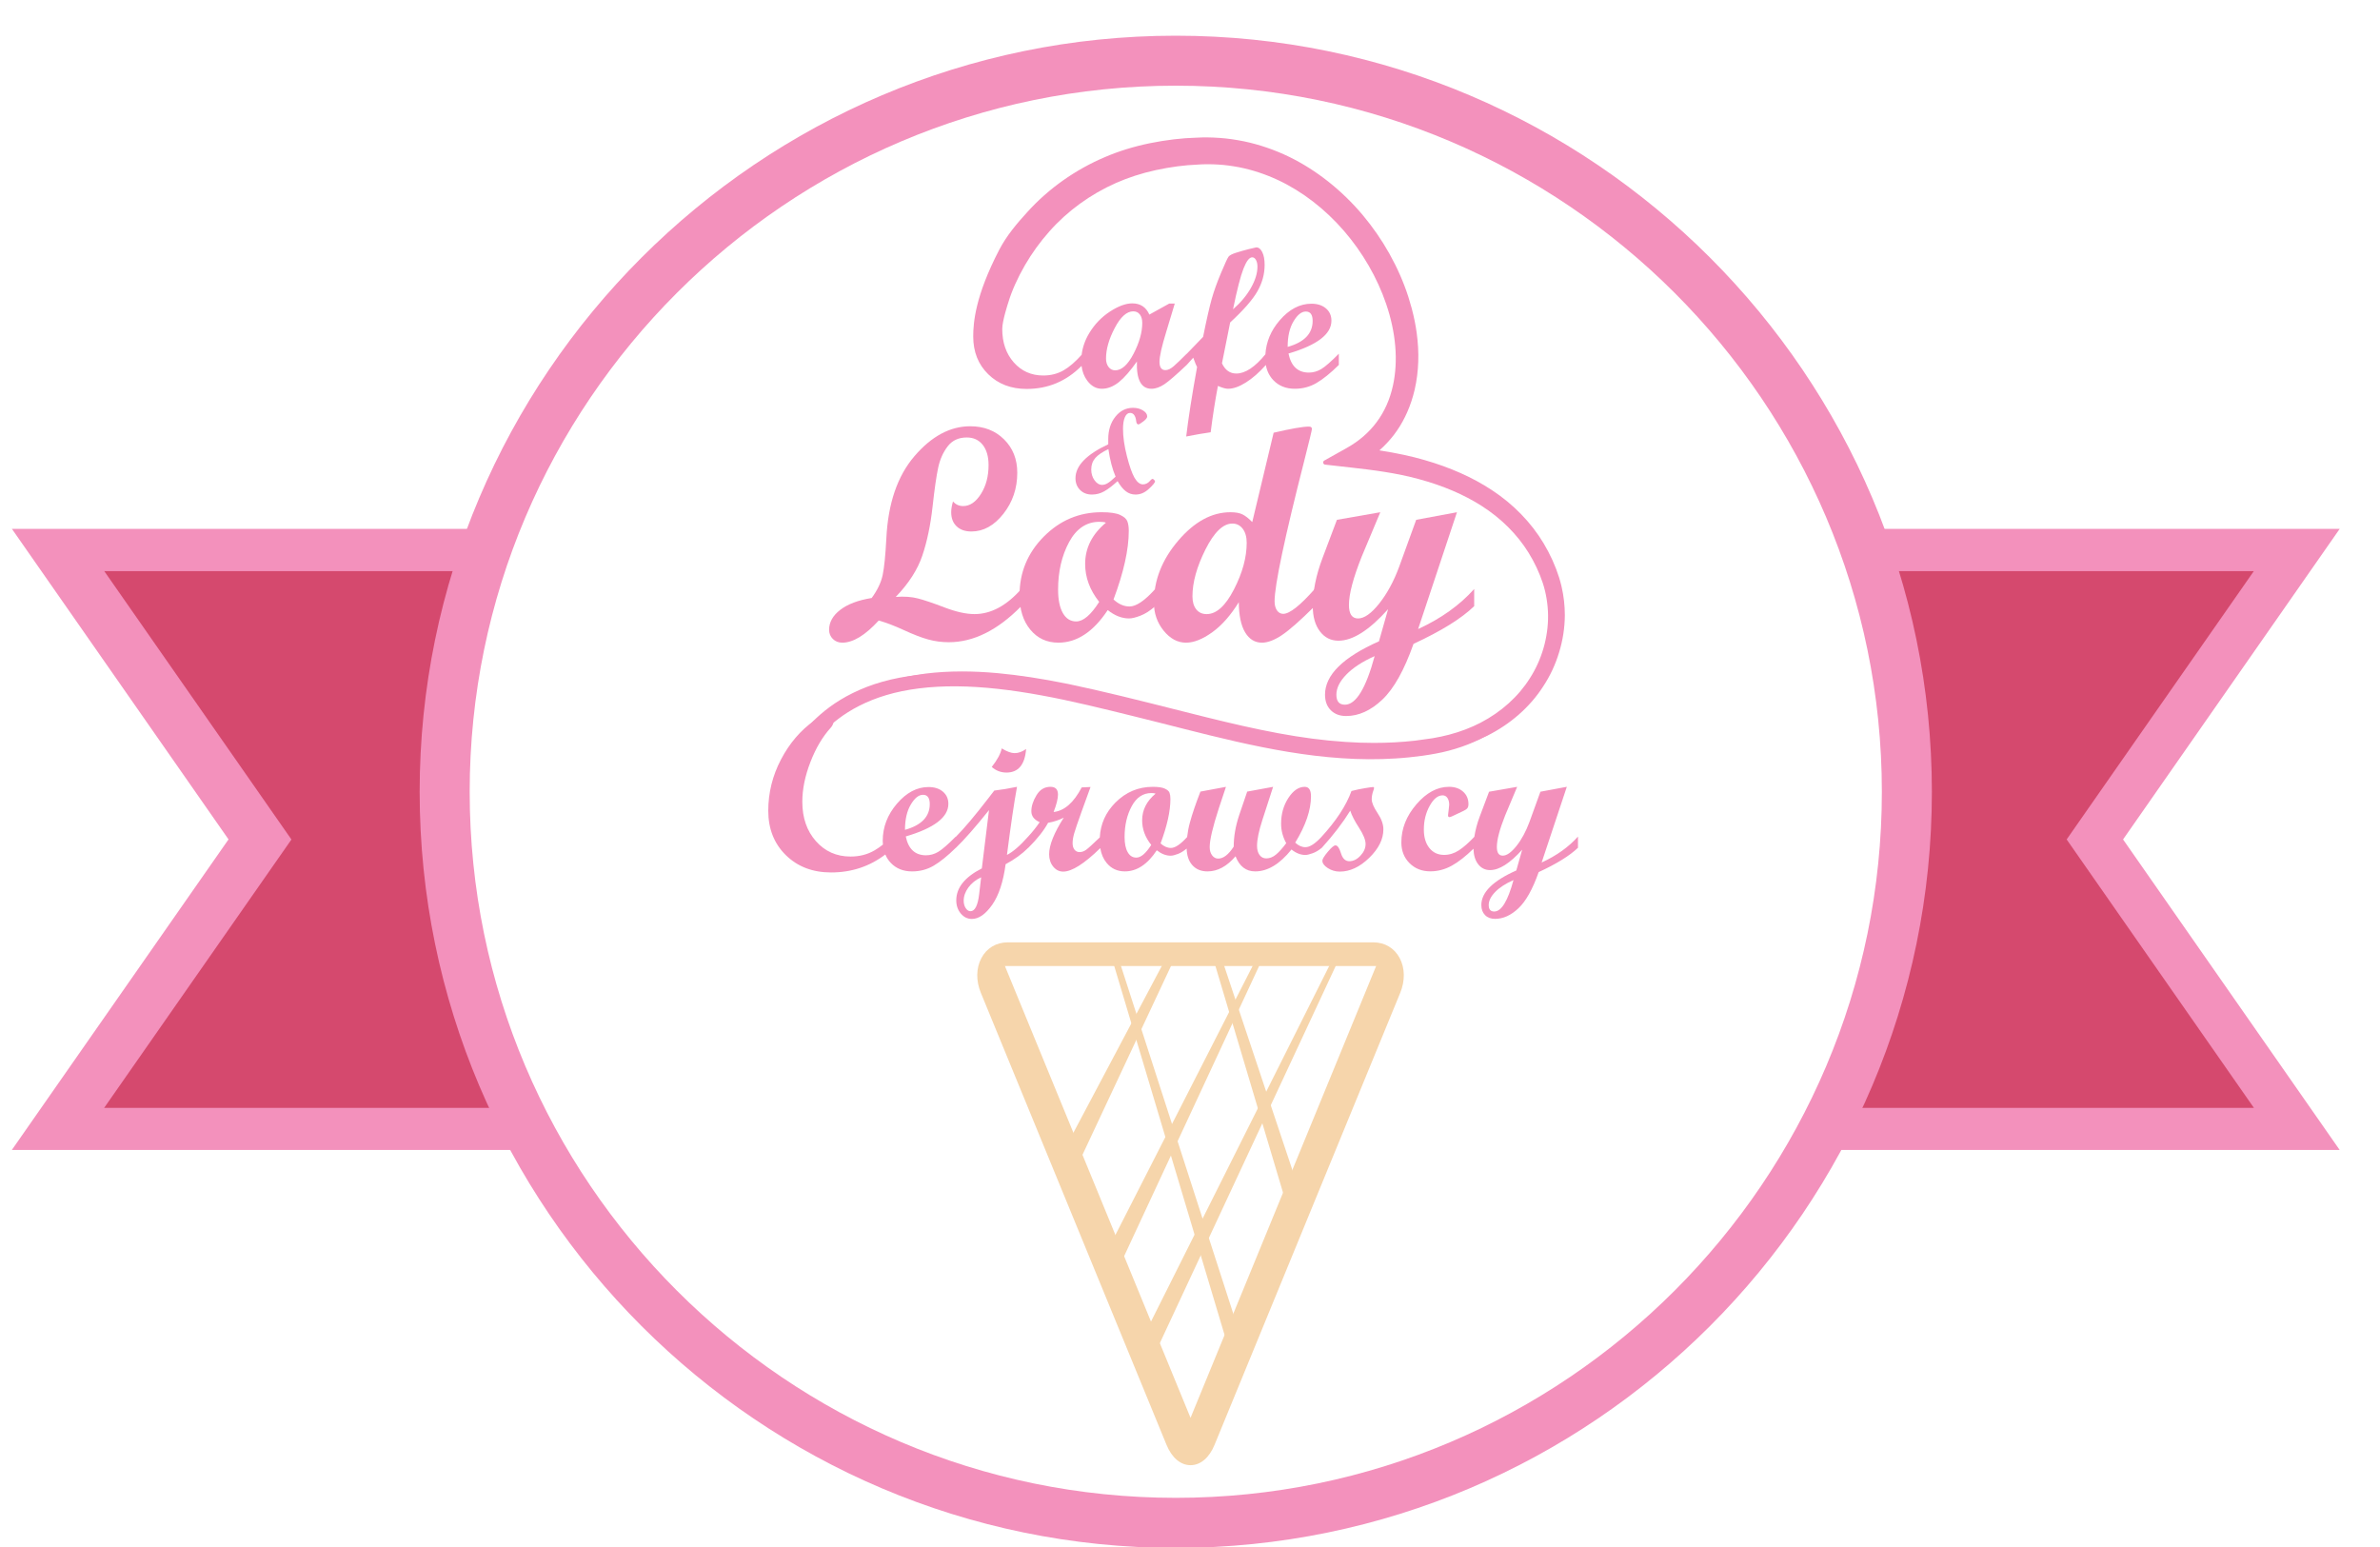
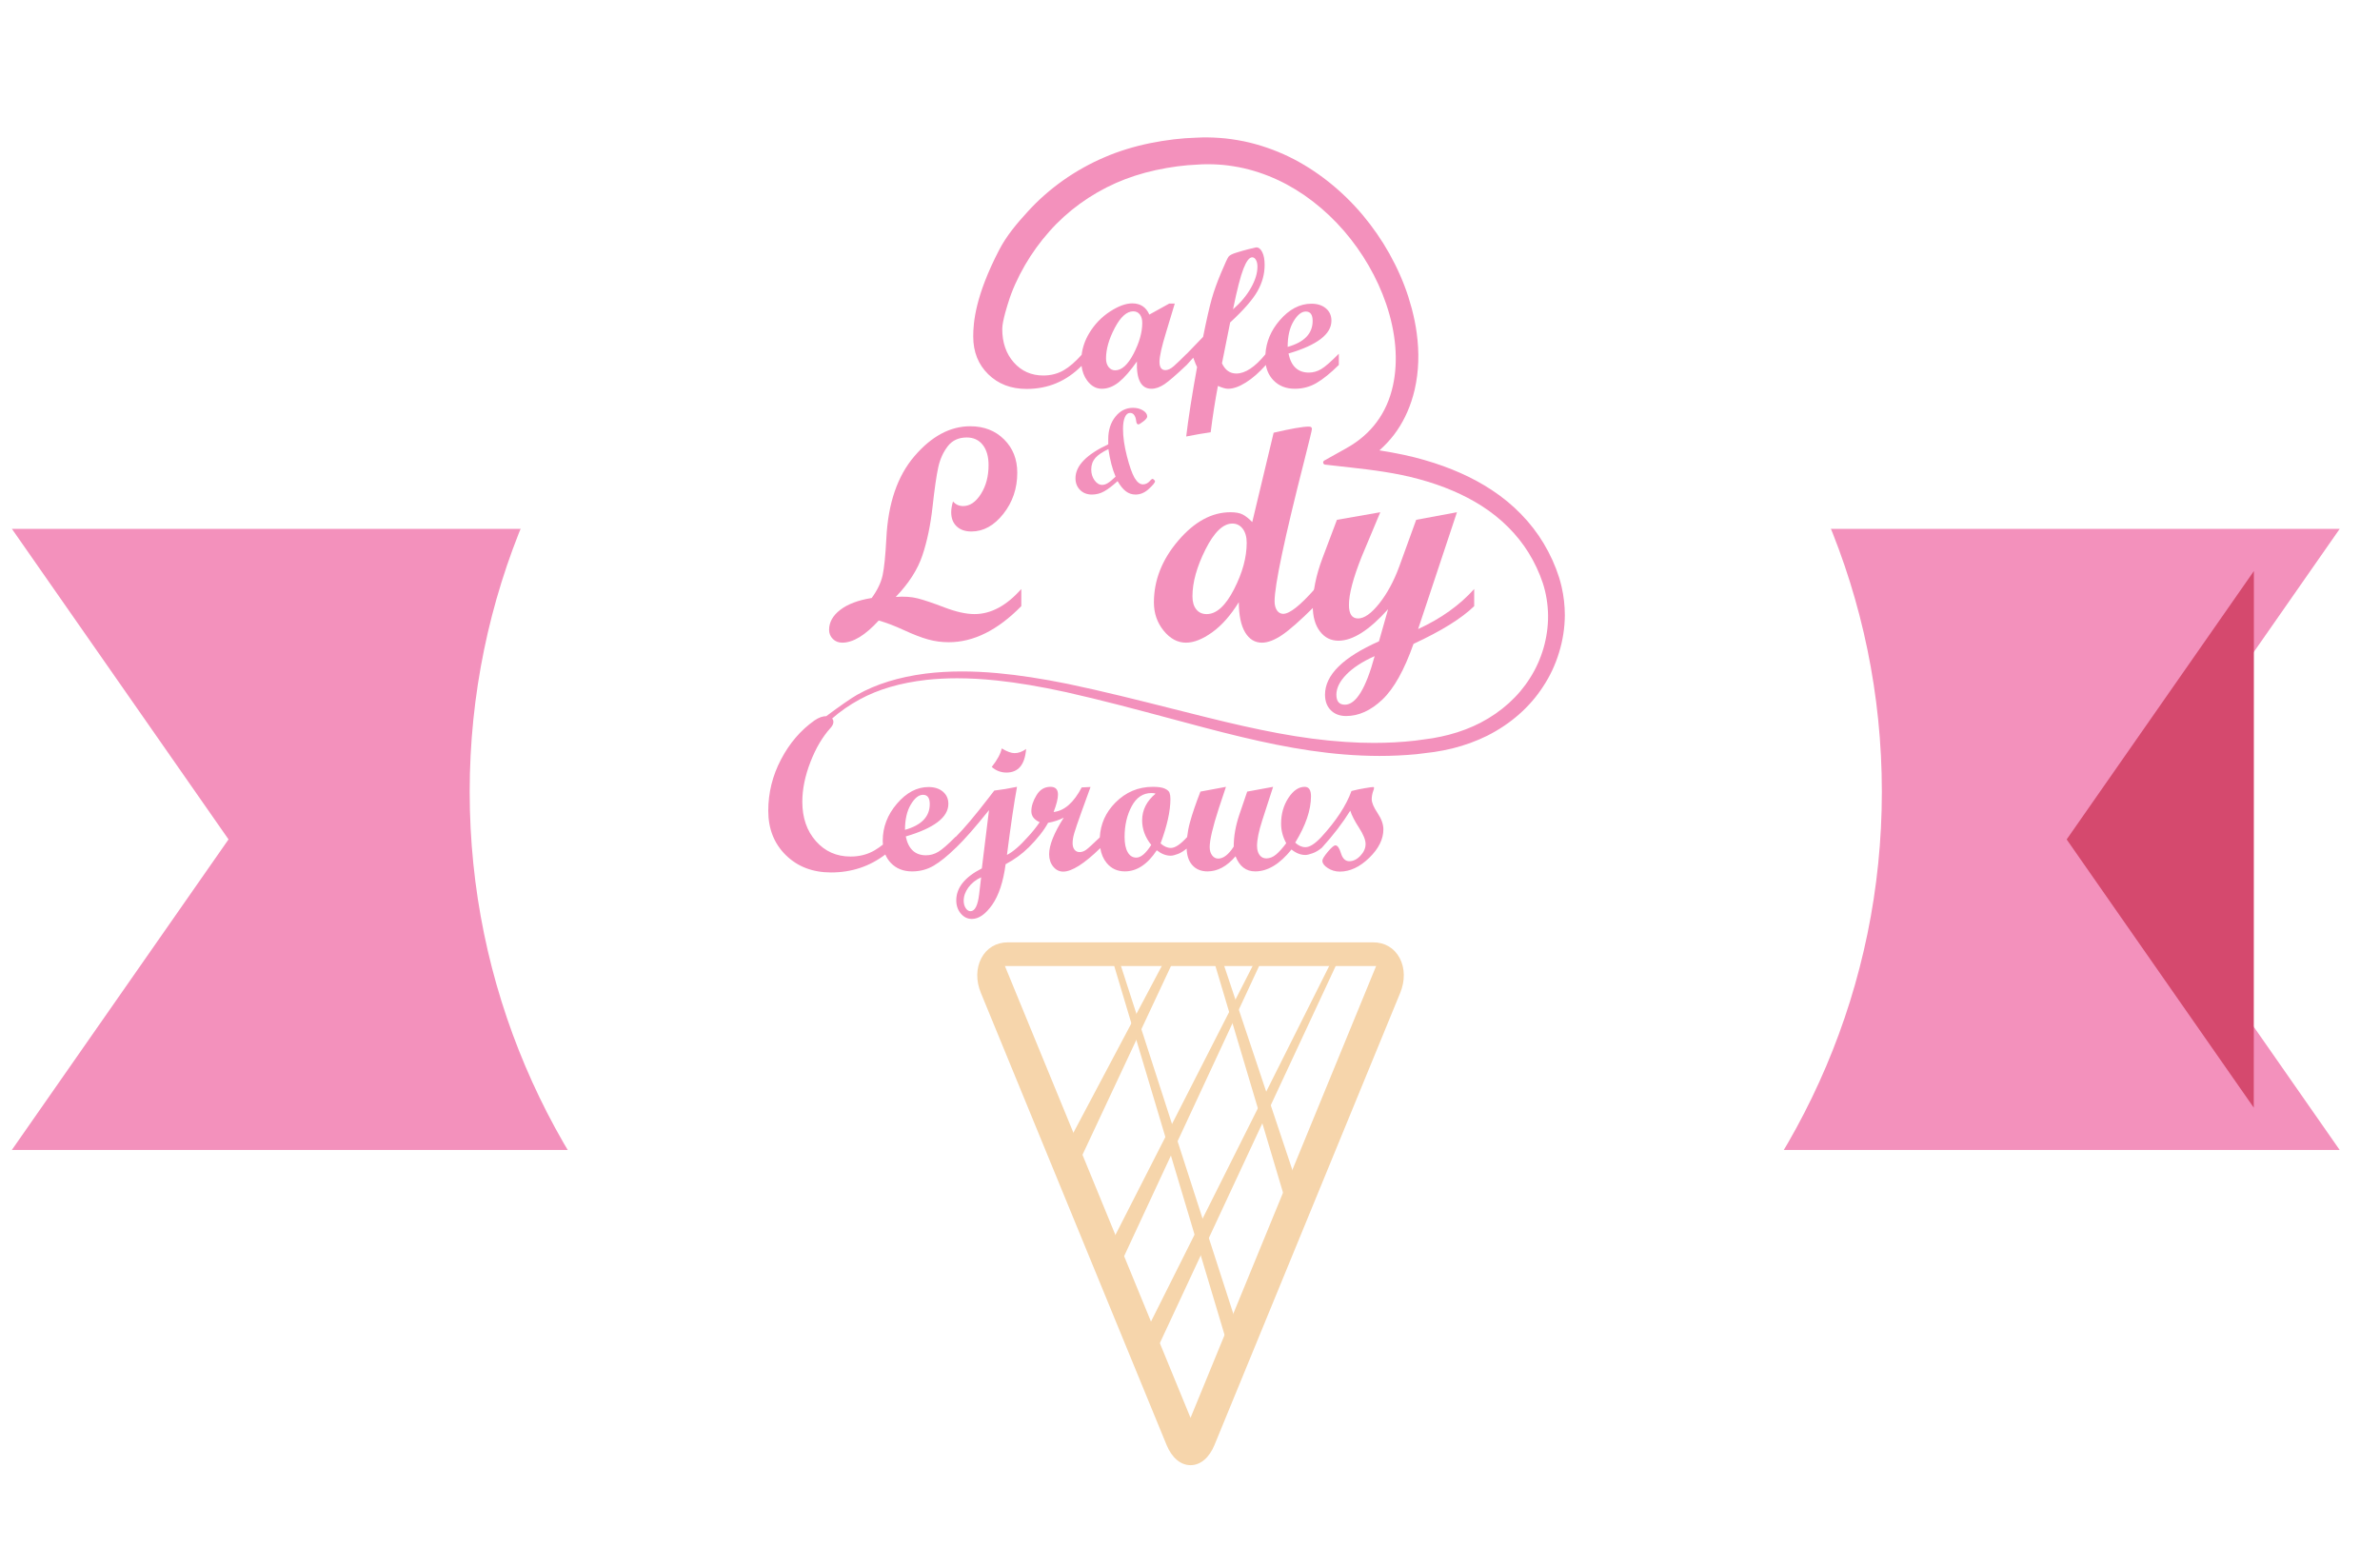
<svg xmlns="http://www.w3.org/2000/svg" xml:space="preserve" preserveAspectRatio="xMidYMid" viewBox="0 0 200 130" version="1.1">
  <filter id="dropshadow" height="130%">
    <feGaussianBlur in="SourceAlpha" stdDeviation="1" />
    <feOffset dx="1" dy="3" result="offsetblur" />
    <feComponentTransfer>
      <feFuncA type="linear" slope="0.2" />
    </feComponentTransfer>
    <feMerge>
      <feMergeNode />
      <feMergeNode in="SourceGraphic" />
    </feMerge>
  </filter>
  <g style="filter:url(#dropshadow)">
    <g transform="translate(-35.997,-38.632)">
      <g clip-rule="evenodd" fill-rule="evenodd">
        <path d="m231.61 80.075-18.204 26.098 18.204 26.096h-195.62l18.211-26.1-18.204-26.095h195.62z" fill="#f391bc" />
-         <path d="m224.4 83.618-15.734 22.555 15.734 22.555h-180.65l15.737-22.55-15.728-22.552h180.64z" fill="#d5496e" />
-         <path d="m133.8 165.71c34.997 0 63.54-28.543 63.54-63.539s-28.543-63.539-63.54-63.539c-34.995 0-63.538 28.543-63.538 63.539s28.543 63.539 63.538 63.539z" fill="#f391bc" />
+         <path d="m224.4 83.618-15.734 22.555 15.734 22.555h-180.65h180.64z" fill="#d5496e" />
        <path d="m133.8 161.5c32.681 0 59.336-26.652 59.336-59.334 0-32.679-26.655-59.334-59.336-59.334-32.679 0-59.334 26.655-59.334 59.334 0 32.682 26.655 59.334 59.334 59.334z" fill="#fff" />
      </g>
    </g>
    <g transform="translate(-37.4,-45)">
-       <path fill="#f391bc" d="m149.53 80.896s0.376 0.041 1.075 0.117c0.696 0.088 1.724 0.211 3.015 0.456 1.29 0.248 2.854 0.604 4.569 1.267 1.699 0.67 3.576 1.66 5.198 3.264 1.614 1.588 2.951 3.766 3.526 6.328 0.256 1.284 0.276 2.656-0.002 4.009-0.271 1.351-0.817 2.68-1.616 3.87-0.806 1.188-1.854 2.237-3.08 3.063-0.615 0.412-1.267 0.771-1.948 1.075-0.683 0.306-1.395 0.544-2.121 0.738-0.724 0.194-1.481 0.321-2.212 0.427-0.748 0.099-1.499 0.181-2.251 0.225-1.507 0.096-3.025 0.085-4.535-0.019-3.024-0.2-6.006-0.751-8.896-1.405-2.894-0.658-5.705-1.418-8.433-2.085-2.735-0.677-5.367-1.328-7.889-1.788-2.518-0.465-4.921-0.745-7.132-0.764-2.21-0.018-4.223 0.232-5.913 0.736-1.691 0.5-3.04 1.242-4.03 1.994-0.996 0.756-1.646 1.498-2.063 2.018-0.206 0.262-0.359 0.469-0.457 0.613-0.1 0.141-0.15 0.213-0.15 0.213l-1.064-0.723s0.056-0.08 0.168-0.235c0.109-0.156 0.281-0.382 0.512-0.671 0.469-0.566 1.203-1.381 2.316-2.204 1.11-0.82 2.614-1.616 4.447-2.13 1.826-0.518 3.958-0.748 6.251-0.699 2.294 0.05 4.751 0.372 7.302 0.877 2.552 0.5 5.197 1.195 7.918 1.904 2.73 0.709 5.528 1.504 8.391 2.197 2.861 0.691 5.8 1.271 8.771 1.508 1.482 0.121 2.974 0.149 4.454 0.076 0.739-0.032 1.476-0.104 2.203-0.188 0.745-0.099 1.452-0.207 2.161-0.385 0.703-0.182 1.394-0.402 2.054-0.686 0.66-0.285 1.292-0.623 1.888-1.009 1.188-0.778 2.21-1.773 3.002-2.905 0.785-1.137 1.327-2.41 1.609-3.711 0.285-1.303 0.283-2.633 0.053-3.879-0.526-2.488-1.812-4.666-3.375-6.244-1.575-1.6-3.421-2.605-5.102-3.293-1.694-0.684-3.251-1.063-4.533-1.324-1.289-0.262-2.312-0.4-3.008-0.495-0.699-0.086-1.073-0.133-1.073-0.133z" />
      <g fill="#f391bc">
        <path d="m122.22 92.939c-1.981 2.02-4.014 3.029-6.09 3.029-0.602 0-1.184-0.078-1.739-0.234-0.557-0.153-1.234-0.414-2.034-0.783-0.801-0.369-1.505-0.637-2.116-0.805-1.131 1.239-2.152 1.859-3.063 1.859-0.319 0-0.582-0.105-0.792-0.313-0.209-0.21-0.314-0.464-0.314-0.767 0-0.637 0.313-1.195 0.937-1.676 0.623-0.482 1.505-0.813 2.644-0.998 0.477-0.654 0.783-1.293 0.918-1.916 0.133-0.623 0.236-1.652 0.312-3.082 0.142-2.946 0.932-5.258 2.368-6.927 1.435-1.671 2.995-2.506 4.679-2.506 1.155 0 2.104 0.366 2.843 1.101 0.741 0.732 1.112 1.666 1.112 2.805 0 1.314-0.39 2.468-1.169 3.455-0.779 0.986-1.674 1.482-2.686 1.482-0.528 0-0.942-0.146-1.244-0.436-0.302-0.287-0.453-0.682-0.453-1.184 0-0.262 0.05-0.563 0.151-0.906 0.226 0.26 0.511 0.389 0.854 0.389 0.568 0 1.066-0.339 1.493-1.017 0.429-0.678 0.642-1.485 0.642-2.424 0-0.722-0.164-1.286-0.49-1.702-0.324-0.412-0.773-0.621-1.342-0.621-0.686 0-1.219 0.247-1.6 0.741s-0.646 1.083-0.797 1.771c-0.15 0.687-0.311 1.797-0.48 3.328-0.171 1.531-0.455 2.893-0.854 4.076-0.397 1.185-1.143 2.345-2.235 3.482 0.712-0.051 1.329-0.009 1.852 0.127 0.523 0.134 1.272 0.385 2.25 0.76 0.975 0.372 1.813 0.557 2.517 0.557 1.372 0 2.685-0.701 3.93-2.109v1.444z" />
-         <path d="m133.48 92.939c-0.429 0.38-0.842 0.645-1.245 0.799-0.401 0.155-0.72 0.232-0.955 0.232-0.604 0-1.2-0.232-1.794-0.703-1.206 1.826-2.588 2.738-4.144 2.738-0.974 0-1.759-0.363-2.362-1.094-0.602-0.727-0.904-1.693-0.904-2.9 0-1.909 0.679-3.547 2.034-4.914 1.357-1.369 2.977-2.053 4.86-2.053 0.713 0 1.233 0.074 1.563 0.231 0.329 0.153 0.534 0.336 0.607 0.546 0.077 0.209 0.115 0.473 0.115 0.789 0 1.566-0.427 3.487-1.282 5.766 0.428 0.393 0.875 0.589 1.344 0.589 0.562 0 1.282-0.488 2.162-1.47v1.444zm-4.144-7.017c-0.126-0.051-0.307-0.074-0.541-0.074-1.088 0-1.941 0.568-2.555 1.705-0.615 1.141-0.925 2.472-0.925 3.995 0 0.845 0.136 1.503 0.402 1.972 0.269 0.467 0.642 0.702 1.119 0.702 0.593 0 1.237-0.547 1.933-1.645-0.787-0.989-1.18-2.052-1.18-3.188 0.001-1.34 0.581-2.494 1.747-3.467z" />
        <path d="m146.88 92.939c-1.207 1.199-2.126 2.01-2.756 2.432-0.633 0.422-1.191 0.635-1.678 0.635-0.595 0-1.065-0.289-1.414-0.866-0.346-0.579-0.523-1.423-0.531-2.536-0.688 1.113-1.435 1.957-2.243 2.536-0.808 0.577-1.537 0.866-2.191 0.866-0.711 0-1.339-0.338-1.883-1.01-0.545-0.674-0.817-1.465-0.817-2.369 0-1.867 0.682-3.598 2.041-5.191 1.361-1.596 2.823-2.391 4.392-2.391 0.434 0 0.773 0.061 1.021 0.187 0.248 0.124 0.517 0.339 0.811 0.64l1.797-7.509c1.466-0.343 2.454-0.515 2.966-0.515 0.167 0 0.251 0.066 0.251 0.201 0 0.092-0.209 0.957-0.626 2.599-1.674 6.564-2.511 10.523-2.511 11.88 0 0.318 0.068 0.573 0.2 0.767 0.134 0.192 0.31 0.288 0.527 0.288 0.535 0 1.417-0.695 2.646-2.086v1.442zm-9.078 0.666c0.82 0 1.584-0.693 2.296-2.083 0.714-1.388 1.067-2.69 1.067-3.907 0-0.492-0.11-0.885-0.333-1.18-0.22-0.291-0.513-0.438-0.873-0.438-0.777 0-1.532 0.727-2.26 2.178-0.728 1.452-1.092 2.765-1.092 3.937 0 0.463 0.104 0.826 0.319 1.094 0.215 0.269 0.505 0.399 0.876 0.399z" />
        <path d="m160.28 92.939c-1.063 1.031-2.762 2.086-5.096 3.166-0.779 2.209-1.654 3.773-2.627 4.691-0.969 0.917-1.983 1.374-3.038 1.374-0.537 0-0.967-0.163-1.29-0.489-0.323-0.325-0.483-0.761-0.483-1.305 0-1.652 1.512-3.145 4.534-4.484l0.767-2.701c-1.583 1.768-2.971 2.65-4.169 2.65-0.646 0-1.166-0.263-1.564-0.791-0.397-0.525-0.596-1.229-0.596-2.111 0-1.26 0.276-2.618 0.826-4.067l1.203-3.19 3.645-0.637-1.563 3.728c-0.717 1.799-1.074 3.155-1.072 4.067 0 0.754 0.256 1.131 0.766 1.131 0.52 0 1.112-0.418 1.779-1.255 0.664-0.838 1.223-1.866 1.675-3.091l1.431-3.943 3.426-0.637-3.264 9.816c1.914-0.877 3.487-1.998 4.712-3.365v1.443zm-8.364 4.198c-1.029 0.458-1.822 0.977-2.38 1.55s-0.835 1.137-0.835 1.69c0 0.561 0.238 0.841 0.717 0.841 0.927 0 1.763-1.361 2.498-4.081z" />
      </g>
      <path fill="#f391bc" d="m129.53 79.336v-0.429c0-0.757 0.199-1.386 0.597-1.886 0.396-0.5 0.89-0.75 1.479-0.75 0.327 0 0.606 0.072 0.843 0.219 0.237 0.146 0.354 0.316 0.354 0.507 0 0.115-0.11 0.253-0.33 0.421-0.22 0.164-0.356 0.248-0.407 0.248-0.106 0-0.17-0.099-0.191-0.297-0.022-0.199-0.075-0.359-0.16-0.486-0.085-0.122-0.201-0.184-0.351-0.184-0.184 0-0.328 0.117-0.433 0.354-0.106 0.237-0.16 0.569-0.16 0.988 0 0.673 0.109 1.437 0.327 2.29 0.217 0.854 0.435 1.464 0.646 1.83 0.215 0.359 0.448 0.543 0.703 0.543 0.241 0 0.456-0.119 0.646-0.357 0.071-0.072 0.12-0.105 0.148-0.105 0.043 0 0.092 0.025 0.142 0.08 0.052 0.055 0.077 0.097 0.077 0.127 0 0.102-0.171 0.313-0.515 0.631-0.343 0.32-0.716 0.479-1.118 0.479-0.307 0-0.579-0.092-0.818-0.275-0.24-0.181-0.471-0.467-0.693-0.854-0.423 0.387-0.795 0.673-1.119 0.854-0.322 0.184-0.67 0.275-1.04 0.275-0.405 0-0.735-0.128-0.992-0.383-0.257-0.257-0.388-0.586-0.388-0.984-0.001-1.047 0.917-1.999 2.753-2.856zm0.618 2.721c-0.27-0.623-0.471-1.395-0.606-2.316-0.495 0.232-0.86 0.478-1.093 0.738-0.23 0.264-0.348 0.588-0.348 0.973 0 0.351 0.093 0.654 0.277 0.908 0.184 0.257 0.399 0.386 0.643 0.386 0.143 0 0.294-0.046 0.452-0.139 0.157-0.091 0.384-0.273 0.675-0.55z" />
      <g fill="#f391bc">
        <path d="m119.74 106.45c0.358 0.314 0.771 0.471 1.237 0.471 0.996 0 1.549-0.659 1.652-1.984-0.32 0.233-0.642 0.352-0.969 0.352-0.287 0-0.649-0.135-1.081-0.398-0.088 0.437-0.367 0.958-0.839 1.559z" />
        <path d="m151.67 109.17c0-0.227 0.042-0.465 0.13-0.715 0.042-0.086 0.065-0.17 0.065-0.254 0-0.043-0.027-0.064-0.082-0.064-0.073 0-0.302 0.032-0.683 0.096-0.379 0.061-0.759 0.141-1.131 0.239-0.444 1.229-1.297 2.523-2.546 3.882-0.526 0.558-0.968 0.838-1.321 0.838-0.302 0-0.589-0.127-0.86-0.383 0.885-1.449 1.325-2.744 1.325-3.891 0-0.53-0.175-0.797-0.528-0.797-0.51 0-0.968 0.315-1.376 0.94-0.406 0.628-0.608 1.346-0.608 2.16 0 0.563 0.144 1.11 0.431 1.636-0.321 0.429-0.607 0.748-0.864 0.959-0.255 0.211-0.526 0.318-0.813 0.318-0.232 0-0.422-0.094-0.563-0.285-0.141-0.189-0.212-0.446-0.212-0.764 0-0.527 0.146-1.242 0.439-2.15l0.911-2.814-2.177 0.4-0.671 1.968c-0.306 0.917-0.462 1.802-0.462 2.655-0.434 0.67-0.867 1.006-1.303 1.006-0.205 0-0.376-0.09-0.511-0.27-0.135-0.178-0.205-0.407-0.205-0.689-0.001-0.598 0.253-1.684 0.763-3.256l0.604-1.814-2.146 0.4c-0.396 1.02-0.691 1.882-0.881 2.587-0.115 0.415-0.191 0.829-0.238 1.235-0.553 0.607-1.007 0.913-1.361 0.913-0.303 0-0.595-0.131-0.87-0.382 0.553-1.475 0.828-2.723 0.828-3.736 0-0.206-0.024-0.377-0.073-0.514-0.047-0.136-0.181-0.252-0.394-0.352-0.214-0.103-0.553-0.152-1.015-0.152-1.22 0-2.269 0.445-3.147 1.33-0.814 0.824-1.247 1.797-1.305 2.92-0.586 0.559-0.965 0.908-1.138 1.035-0.179 0.131-0.365 0.199-0.56 0.199-0.18 0-0.322-0.068-0.429-0.204-0.104-0.135-0.158-0.315-0.158-0.544 0-0.244 0.045-0.523 0.138-0.844 0.092-0.316 0.297-0.914 0.611-1.793l0.757-2.084-0.742 0.034c-0.671 1.28-1.456 1.97-2.36 2.066 0.246-0.634 0.367-1.124 0.367-1.465 0-0.436-0.212-0.651-0.633-0.651-0.501 0-0.893 0.237-1.176 0.713-0.287 0.474-0.429 0.919-0.429 1.338 0 0.408 0.233 0.714 0.7 0.92-0.295 0.436-0.627 0.846-0.984 1.23v-0.002c-0.678 0.766-1.267 1.271-1.766 1.523 0.324-2.522 0.605-4.432 0.846-5.723-0.707 0.146-1.342 0.252-1.912 0.317l-0.503 0.652c-1.126 1.462-2.035 2.54-2.735 3.241v-0.024c-0.657 0.662-1.147 1.09-1.473 1.281-0.326 0.193-0.668 0.288-1.026 0.288-0.915 0-1.483-0.527-1.699-1.584 2.387-0.701 3.579-1.613 3.579-2.736 0-0.424-0.15-0.764-0.456-1.025-0.304-0.26-0.707-0.391-1.212-0.391-0.971 0-1.854 0.466-2.652 1.397-0.796 0.929-1.196 1.97-1.196 3.118 0 0.111 0.007 0.217 0.016 0.322-0.238 0.189-0.474 0.352-0.703 0.486-0.598 0.348-1.271 0.518-2.016 0.518-1.179 0-2.148-0.43-2.91-1.291-0.763-0.861-1.144-1.964-1.144-3.311 0-1.057 0.227-2.168 0.681-3.339 0.453-1.171 1.021-2.128 1.698-2.874 0.277-0.307 0.289-0.6 0.128-0.787 0.684-0.6 1.457-1.137 2.31-1.6 1.566-0.852 3.402-1.389 5.606-1.643 0.82-0.088 1.688-0.135 2.579-0.135 1.047 0 2.134 0.061 3.32 0.183 1.783 0.19 3.698 0.512 5.854 0.985 2.956 0.662 5.939 1.463 8.824 2.234 0.912 0.244 1.821 0.488 2.732 0.729 4.335 1.14 7.999 1.962 11.806 2.271 1.01 0.08 2.011 0.123 2.973 0.123 1.05 0 2.093-0.05 3.105-0.146l1.488-0.186c0.554-0.086 1.042-0.181 1.527-0.299 1.038-0.258 2.022-0.618 2.928-1.068 1.96-0.986 3.58-2.411 4.682-4.117 0.591-0.884 1.046-1.865 1.356-2.893 0.309-1.004 0.474-2.061 0.48-3.116-0.002-0.806-0.089-1.606-0.273-2.396-0.061-0.261-0.128-0.516-0.207-0.769-0.313-0.988-0.751-1.953-1.297-2.867-1.044-1.746-2.553-3.302-4.367-4.49-1.598-1.054-3.502-1.902-5.661-2.521-1.09-0.318-2.299-0.576-3.78-0.809 0.467-0.412 0.877-0.854 1.229-1.314 0.711-0.929 1.258-2.049 1.601-3.266 0.048-0.165 0.091-0.332 0.13-0.498 0.365-1.579 0.393-3.185 0.18-4.754 0 0-0.002-0.014-0.002-0.02-0.044-0.324-0.098-0.647-0.162-0.969-0.004-0.021-0.008-0.043-0.013-0.066-0.063-0.311-0.135-0.618-0.215-0.926-0.009-0.039-0.019-0.08-0.029-0.117-0.076-0.284-0.161-0.566-0.248-0.846-0.017-0.053-0.03-0.105-0.048-0.162-0.392-1.207-0.925-2.418-1.587-3.603-0.636-1.134-1.39-2.222-2.236-3.235-1.755-2.082-3.892-3.774-6.182-4.892-1.223-0.591-2.497-1.028-3.791-1.302-0.73-0.145-1.384-0.239-1.997-0.283-0.436-0.029-0.757-0.045-1.016-0.045h-0.478l-0.505 0.02c-1.226 0.032-2.54 0.188-3.905 0.463-1.354 0.277-2.632 0.67-3.796 1.172-2.48 1.053-4.725 2.641-6.491 4.591-0.896 0.976-1.771 2.013-2.388 3.203-2.016 3.882-2.182 6.122-2.182 7.28 0 1.291 0.42 2.348 1.26 3.17 0.84 0.824 1.915 1.236 3.23 1.236 1.795 0 3.332-0.647 4.613-1.936 0.059 0.475 0.215 0.891 0.478 1.242 0.337 0.451 0.745 0.68 1.226 0.68 0.492 0 0.971-0.189 1.434-0.56 0.462-0.374 0.965-0.95 1.514-1.731-0.051 1.524 0.357 2.291 1.222 2.291 0.345 0 0.706-0.129 1.084-0.379 0.376-0.252 1.003-0.795 1.879-1.625l0.549-0.607c0.153 0.421 0.261 0.684 0.321 0.787-0.433 2.391-0.736 4.336-0.913 5.834 0.801-0.157 1.484-0.277 2.056-0.354 0.175-1.393 0.38-2.693 0.609-3.896 0.359 0.158 0.645 0.24 0.852 0.24 0.439 0 0.936-0.175 1.492-0.524 0.555-0.345 1.117-0.837 1.684-1.474 0.089 0.508 0.301 0.934 0.634 1.281 0.456 0.477 1.056 0.717 1.802 0.717 0.667 0 1.276-0.164 1.828-0.49 0.554-0.324 1.178-0.83 1.87-1.514v-0.941c-0.661 0.667-1.155 1.101-1.482 1.292-0.328 0.195-0.673 0.293-1.035 0.293-0.925 0-1.496-0.535-1.714-1.602 2.405-0.707 3.608-1.624 3.608-2.756 0-0.428-0.152-0.772-0.458-1.033-0.307-0.264-0.716-0.396-1.225-0.396-0.978 0-1.869 0.469-2.674 1.407-0.734 0.855-1.128 1.806-1.192 2.846-0.878 1.074-1.694 1.613-2.445 1.613-0.538 0-0.938-0.287-1.204-0.859l0.688-3.432c1.124-1.037 1.888-1.91 2.292-2.621s0.605-1.447 0.605-2.215c0-0.442-0.065-0.799-0.196-1.067-0.132-0.271-0.301-0.407-0.509-0.407-0.027 0-0.232 0.048-0.615 0.143-0.384 0.096-0.744 0.199-1.081 0.307-0.333 0.105-0.548 0.217-0.635 0.336-0.087 0.116-0.298 0.575-0.632 1.369-0.335 0.797-0.594 1.521-0.78 2.178-0.185 0.657-0.428 1.718-0.724 3.188l-1.376 1.427v-0.011c-0.465 0.465-0.825 0.813-1.081 1.038-0.259 0.227-0.494 0.34-0.707 0.34-0.333 0-0.5-0.233-0.5-0.705 0-0.449 0.187-1.276 0.559-2.486l0.725-2.404h-0.462l-1.675 0.928c-0.275-0.63-0.753-0.943-1.438-0.943-0.542 0-1.164 0.23-1.871 0.688-0.706 0.46-1.284 1.06-1.736 1.804-0.354 0.586-0.568 1.197-0.644 1.828-0.521 0.584-1.024 1.021-1.511 1.303-0.508 0.292-1.08 0.438-1.713 0.438-1.001 0-1.827-0.365-2.477-1.098-0.646-0.732-0.971-1.671-0.971-2.815 0-0.678 0.489-2.165 0.515-2.243 0.283-0.946 0.78-2.058 1.396-3.12 0.588-1.012 1.276-1.961 2.047-2.828 1.514-1.716 3.45-3.124 5.603-4.076 1.016-0.451 2.139-0.814 3.339-1.078 1.256-0.27 2.407-0.421 3.525-0.465l0.42-0.025 0.553-0.004c0.246 0 0.458 0.011 0.69 0.023l0.08 0.004c0.521 0.029 1.083 0.104 1.716 0.221 1.115 0.219 2.225 0.583 3.296 1.084 2.038 0.955 3.955 2.437 5.544 4.277 1.561 1.808 2.785 3.926 3.535 6.122 0.828 2.426 1.026 4.802 0.574 6.865-0.255 1.165-0.713 2.19-1.357 3.056-0.643 0.875-1.492 1.611-2.521 2.188l-1.896 1.061c-0.068 0.039-0.106 0.118-0.089 0.195 0.017 0.076 0.078 0.138 0.158 0.146l2.146 0.241c1.865 0.209 3.844 0.455 5.755 0.982 2.009 0.543 3.772 1.299 5.246 2.24 1.638 1.041 3.003 2.404 3.954 3.942 0.502 0.813 0.904 1.669 1.195 2.548 0.273 0.827 0.428 1.766 0.443 2.711 0.017 1.854-0.526 3.729-1.529 5.287-0.96 1.529-2.39 2.822-4.136 3.733-0.815 0.424-1.712 0.764-2.662 1.013-0.421 0.111-0.892 0.211-1.391 0.297l-1.474 0.204c-1.11 0.124-2.275 0.187-3.457 0.187-0.786 0-1.592-0.029-2.4-0.084-3.736-0.246-7.363-1.006-11.662-2.07-0.926-0.229-1.849-0.463-2.774-0.696-2.891-0.729-5.88-1.483-8.855-2.106-2.191-0.445-4.133-0.742-5.94-0.908-1.059-0.095-2.032-0.141-2.978-0.141-1.058 0-2.086 0.061-3.048 0.18-2.267 0.295-4.15 0.878-5.76 1.783-0.436 0.242-1.514 0.988-2.59 1.795-0.274-0.003-0.622 0.102-1 0.367-1.154 0.816-2.09 1.908-2.803 3.271-0.715 1.363-1.071 2.801-1.071 4.312 0 1.521 0.494 2.765 1.48 3.732 0.987 0.968 2.254 1.452 3.799 1.452 1.721 0 3.239-0.506 4.558-1.51 0.111 0.266 0.266 0.506 0.465 0.713 0.455 0.475 1.05 0.709 1.786 0.709 0.663 0 1.267-0.161 1.817-0.484 0.547-0.322 1.164-0.822 1.854-1.498h0.008c0.729-0.703 1.654-1.758 2.782-3.168l-0.602 4.898c-1.432 0.729-2.148 1.621-2.148 2.684 0 0.439 0.128 0.811 0.384 1.113 0.254 0.301 0.564 0.449 0.928 0.449 0.579 0 1.146-0.395 1.705-1.185 0.555-0.793 0.932-1.931 1.129-3.413 0.756-0.405 1.39-0.867 1.9-1.379h0.009c0.752-0.752 1.307-1.45 1.661-2.102 0.477-0.084 0.915-0.225 1.316-0.432-0.82 1.285-1.229 2.312-1.229 3.075 0 0.413 0.115 0.758 0.343 1.04 0.227 0.277 0.505 0.418 0.838 0.418 0.731 0 1.771-0.66 3.117-1.973 0.079 0.494 0.258 0.912 0.535 1.246 0.391 0.475 0.9 0.709 1.532 0.709 1.007 0 1.902-0.592 2.682-1.773 0.387 0.303 0.775 0.455 1.165 0.455 0.152 0 0.358-0.05 0.618-0.15 0.235-0.088 0.477-0.243 0.726-0.447 0.017 0.576 0.17 1.039 0.464 1.376 0.313 0.36 0.744 0.54 1.292 0.54 0.841 0 1.626-0.422 2.353-1.27 0.33 0.848 0.882 1.27 1.65 1.27 1.049 0 2.064-0.611 3.052-1.84 0.381 0.307 0.769 0.459 1.165 0.459 0.14 0 0.34-0.047 0.602-0.141 0.26-0.091 0.521-0.247 0.781-0.461 0.966-1.064 1.763-2.105 2.391-3.121 0.121 0.388 0.366 0.865 0.736 1.436 0.366 0.566 0.552 1.024 0.552 1.365 0 0.354-0.147 0.682-0.437 0.988-0.29 0.308-0.602 0.459-0.932 0.459-0.332 0-0.563-0.221-0.7-0.666-0.135-0.444-0.29-0.666-0.463-0.666-0.13 0-0.346 0.182-0.647 0.545-0.302 0.36-0.453 0.609-0.453 0.741 0 0.221 0.154 0.429 0.457 0.624 0.304 0.196 0.642 0.295 1.01 0.295 0.85 0 1.675-0.385 2.469-1.156s1.191-1.57 1.191-2.399c0-0.419-0.161-0.872-0.486-1.36-0.328-0.492-0.491-0.875-0.493-1.158zm-6.571-40.167c0.328-0.549 0.672-0.824 1.033-0.824 0.383 0 0.574 0.263 0.574 0.787 0 1.063-0.7 1.79-2.1 2.185 0-0.883 0.164-1.598 0.493-2.148zm-4.203-4.435c0.247-0.629 0.492-0.945 0.731-0.945 0.126 0 0.232 0.074 0.316 0.223 0.085 0.148 0.125 0.338 0.125 0.564 0 0.543-0.181 1.135-0.545 1.778-0.363 0.644-0.865 1.243-1.507 1.803 0.338-1.651 0.631-2.794 0.88-3.423zm-10.818 4.989c0.488-0.93 1.007-1.395 1.555-1.395 0.229 0 0.411 0.086 0.549 0.258 0.137 0.175 0.206 0.411 0.206 0.719 0 0.786-0.244 1.648-0.727 2.581-0.484 0.932-1 1.399-1.547 1.399-0.226 0-0.41-0.093-0.554-0.275-0.145-0.184-0.217-0.424-0.217-0.719 0.001-0.782 0.244-1.637 0.735-2.568zm-17.14 40.051c0.326-0.546 0.666-0.818 1.025-0.818 0.381 0 0.568 0.262 0.568 0.781 0 1.052-0.693 1.773-2.082 2.164 0.001-0.875 0.164-1.583 0.489-2.127zm5.745 7.531c-0.113 0.953-0.357 1.433-0.732 1.433-0.152 0-0.285-0.087-0.398-0.257-0.113-0.173-0.17-0.379-0.17-0.625 0-0.381 0.131-0.749 0.391-1.109 0.263-0.361 0.622-0.648 1.075-0.859l-0.166 1.417zm13.695-6.203c0 0.738 0.256 1.428 0.764 2.066-0.45 0.711-0.867 1.066-1.252 1.066-0.311 0-0.551-0.15-0.725-0.454s-0.262-0.73-0.262-1.278c0-0.986 0.201-1.849 0.6-2.589 0.398-0.737 0.95-1.104 1.655-1.104 0.151 0 0.27 0.016 0.352 0.049-0.755 0.628-1.132 1.377-1.132 2.244z" />
-         <path d="m165.95 114.48 2.116-6.363-2.219 0.414-0.927 2.557c-0.294 0.791-0.656 1.461-1.087 2.003-0.434 0.542-0.815 0.812-1.151 0.812-0.332 0-0.496-0.244-0.496-0.731 0-0.594 0.229-1.471 0.692-2.636l1.014-2.416-2.361 0.412-0.777 2.066c-0.23 0.602-0.375 1.172-0.46 1.721-0.483 0.512-0.919 0.891-1.302 1.141-0.389 0.252-0.803 0.381-1.241 0.381-0.516 0-0.928-0.194-1.237-0.579-0.308-0.386-0.463-0.901-0.463-1.548 0-0.748 0.164-1.412 0.492-2 0.326-0.588 0.689-0.877 1.084-0.877 0.17 0 0.303 0.07 0.405 0.217 0.099 0.147 0.149 0.34 0.149 0.577 0 0.056-0.015 0.202-0.047 0.444-0.034 0.242-0.051 0.383-0.051 0.429 0 0.107 0.037 0.163 0.115 0.163 0.054 0 0.139-0.029 0.252-0.083l0.943-0.446c0.156-0.076 0.266-0.152 0.32-0.229 0.058-0.077 0.086-0.188 0.086-0.341 0-0.43-0.152-0.778-0.455-1.047-0.305-0.268-0.696-0.402-1.179-0.402-0.982 0-1.896 0.489-2.739 1.47-0.844 0.979-1.266 2.046-1.266 3.2 0 0.705 0.229 1.288 0.687 1.745 0.46 0.46 1.04 0.688 1.747 0.688 0.629 0 1.232-0.159 1.811-0.48 0.551-0.303 1.158-0.781 1.816-1.42 0.013 0.529 0.137 0.957 0.381 1.283 0.257 0.34 0.593 0.512 1.013 0.512 0.774 0 1.675-0.573 2.701-1.718l-0.496 1.751c-1.958 0.866-2.938 1.835-2.938 2.903 0 0.354 0.105 0.636 0.313 0.846 0.211 0.215 0.489 0.317 0.836 0.317 0.683 0 1.341-0.295 1.97-0.891 0.629-0.594 1.195-1.606 1.699-3.039 1.514-0.698 2.614-1.383 3.303-2.047v-0.939c-0.792 0.886-1.81 1.61-3.053 2.18zm-3.983 4.118c-0.311 0-0.465-0.182-0.465-0.546 0-0.357 0.182-0.722 0.541-1.094 0.361-0.372 0.873-0.706 1.541-1.004-0.477 1.763-1.015 2.644-1.617 2.644z" />
      </g>
      <g fill="#f6d5ab">
        <path d="m154.02 122.51c-0.445-0.842-1.252-1.321-2.214-1.321h-30.723c-0.961 0-1.768 0.479-2.212 1.321-0.448 0.84-0.464 1.904-0.045 2.925l15.603 37.985c0.446 1.082 1.181 1.704 2.016 1.704 0.836 0 1.572-0.622 2.016-1.704l15.604-37.985c0.418-1.021 0.402-2.085-0.045-2.925zm-17.575 38.637-15.598-37.969h31.195l-15.597 37.969z" />
        <polygon points="148.74 122.97 133.57 155.5 132.99 153.32 148.21 122.95" />
        <polygon points="129.63 121.83 140.39 157.81 141.08 155.62 130.09 121.6" />
        <polygon points="138.12 121.78 145.24 145.65 146.15 143.75 138.83 121.84" />
        <polygon points="142.5 122.55 130.65 148.02 129.84 146.35 141.94 122.63" />
        <polygon points="134.97 122.82 126.78 140.29 125.97 138.38 134.7 121.91" />
      </g>
    </g>
  </g>
</svg>